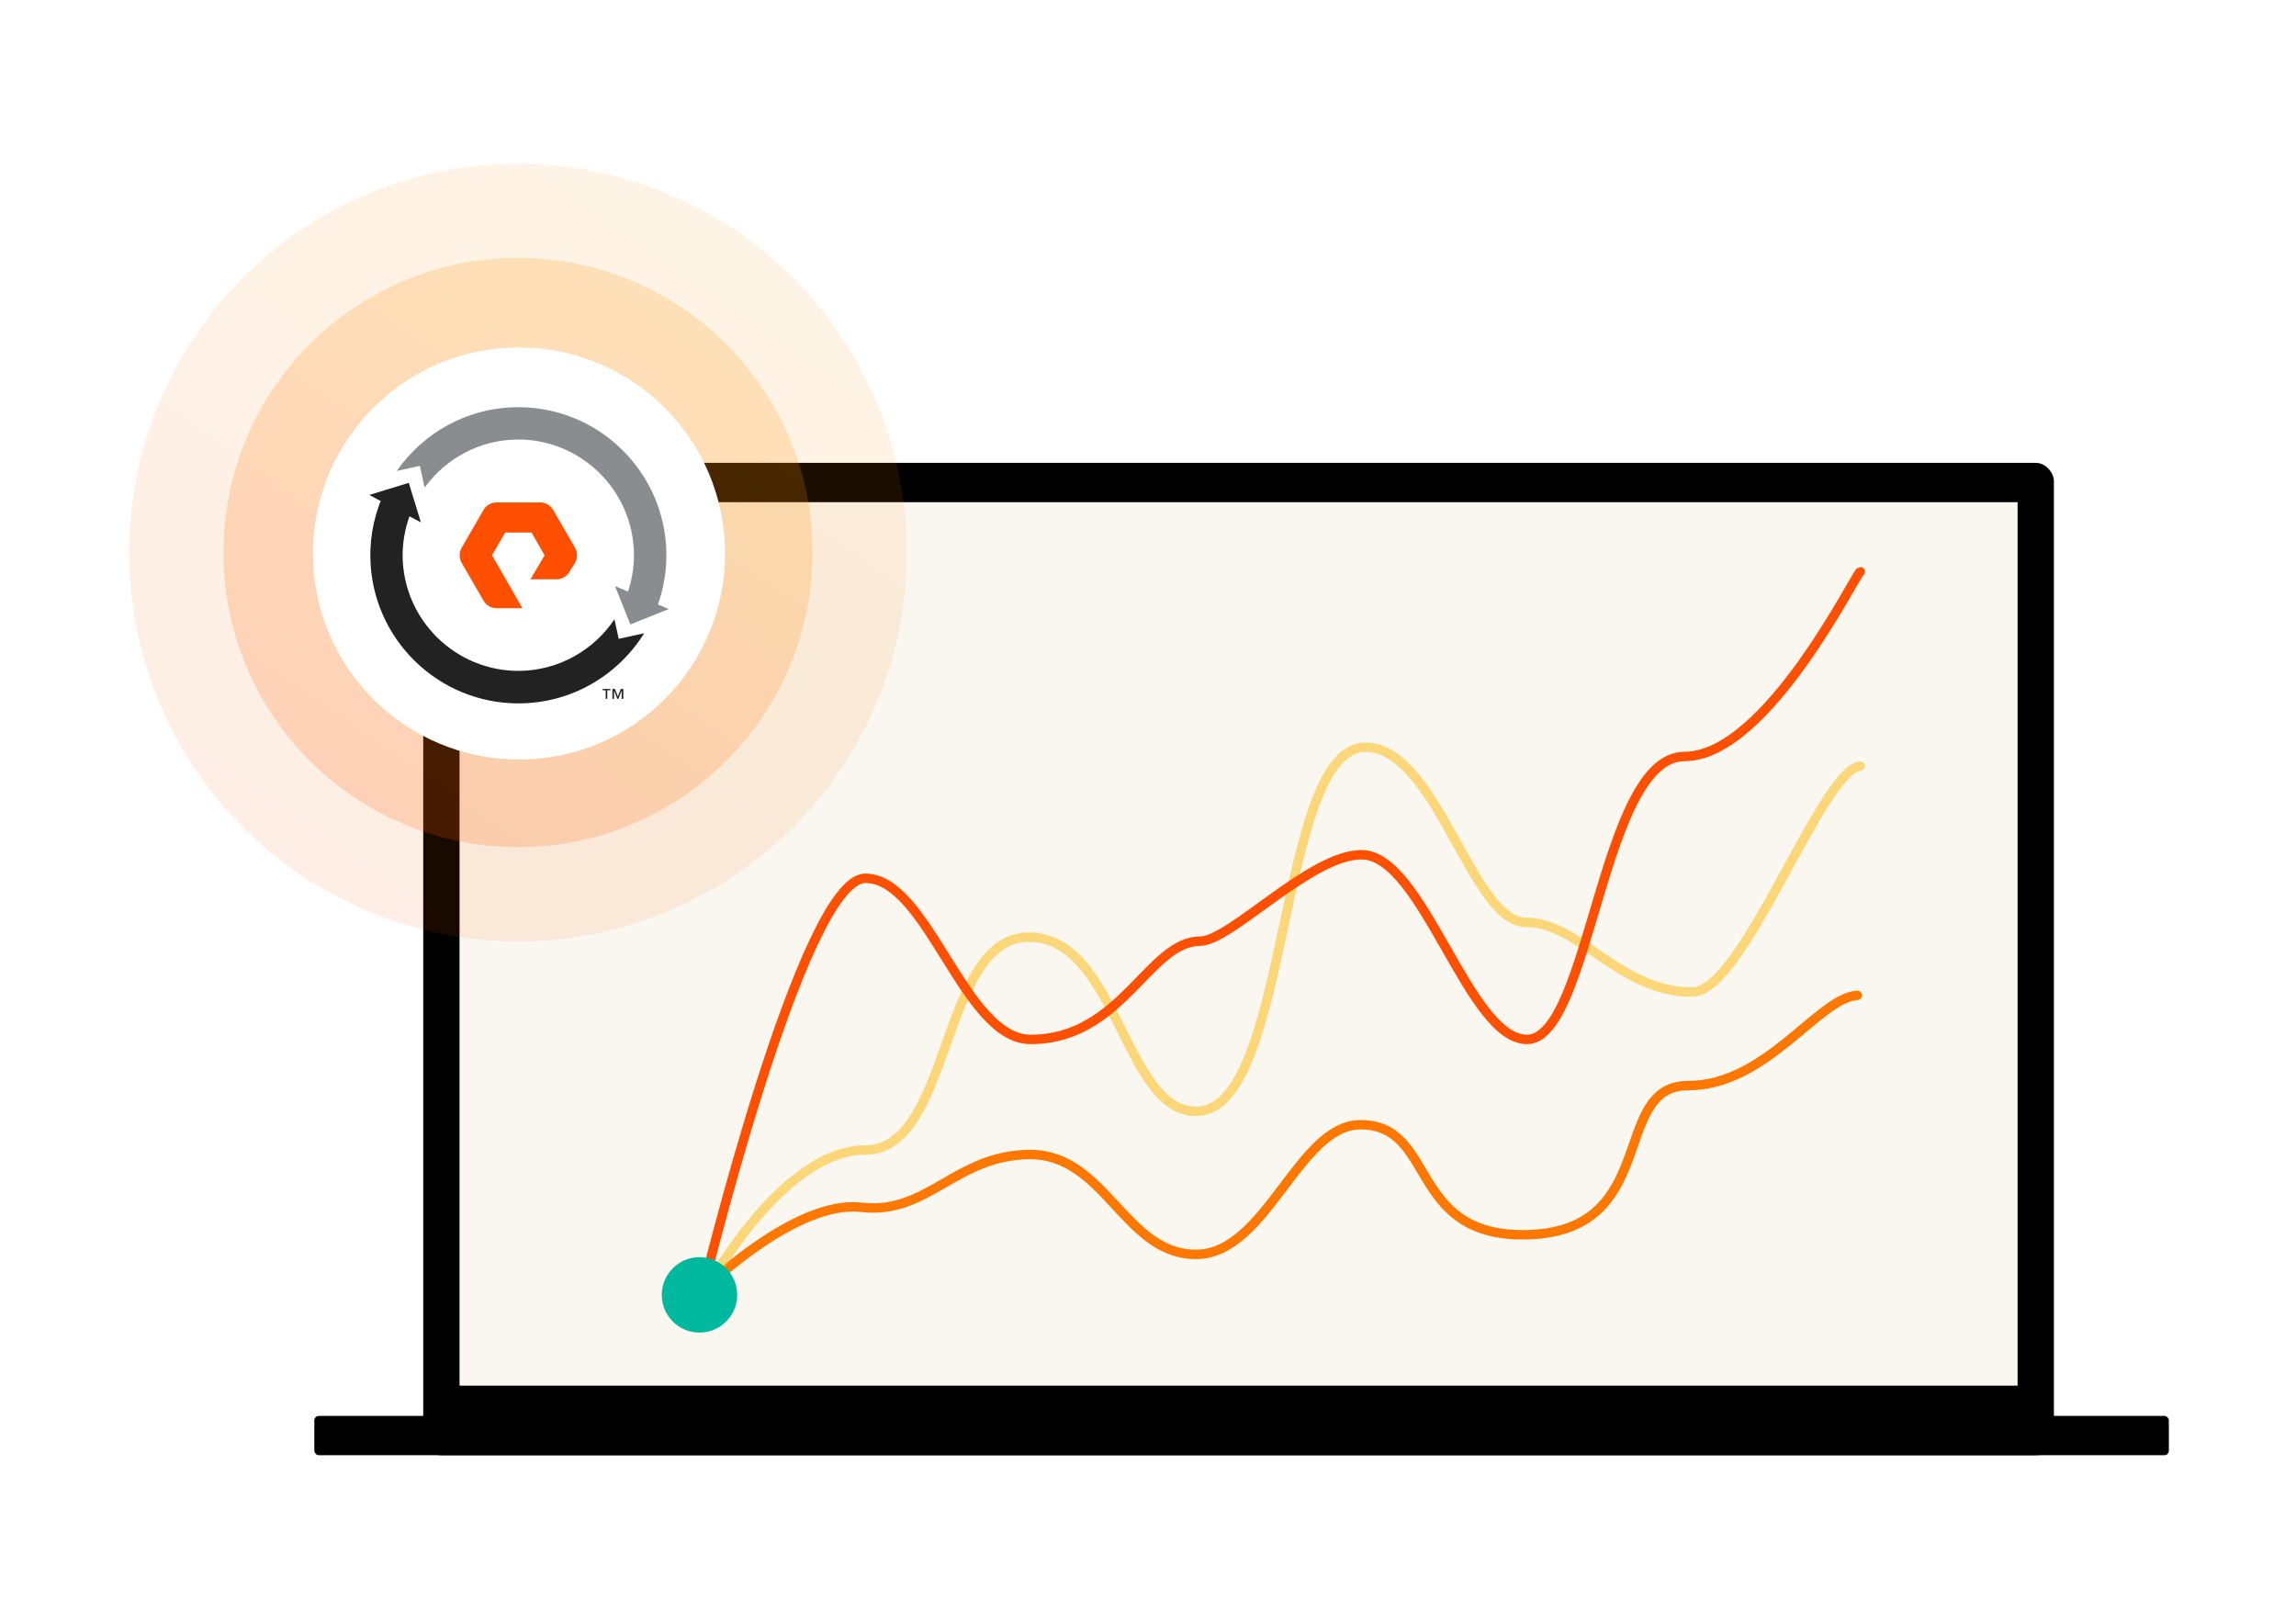
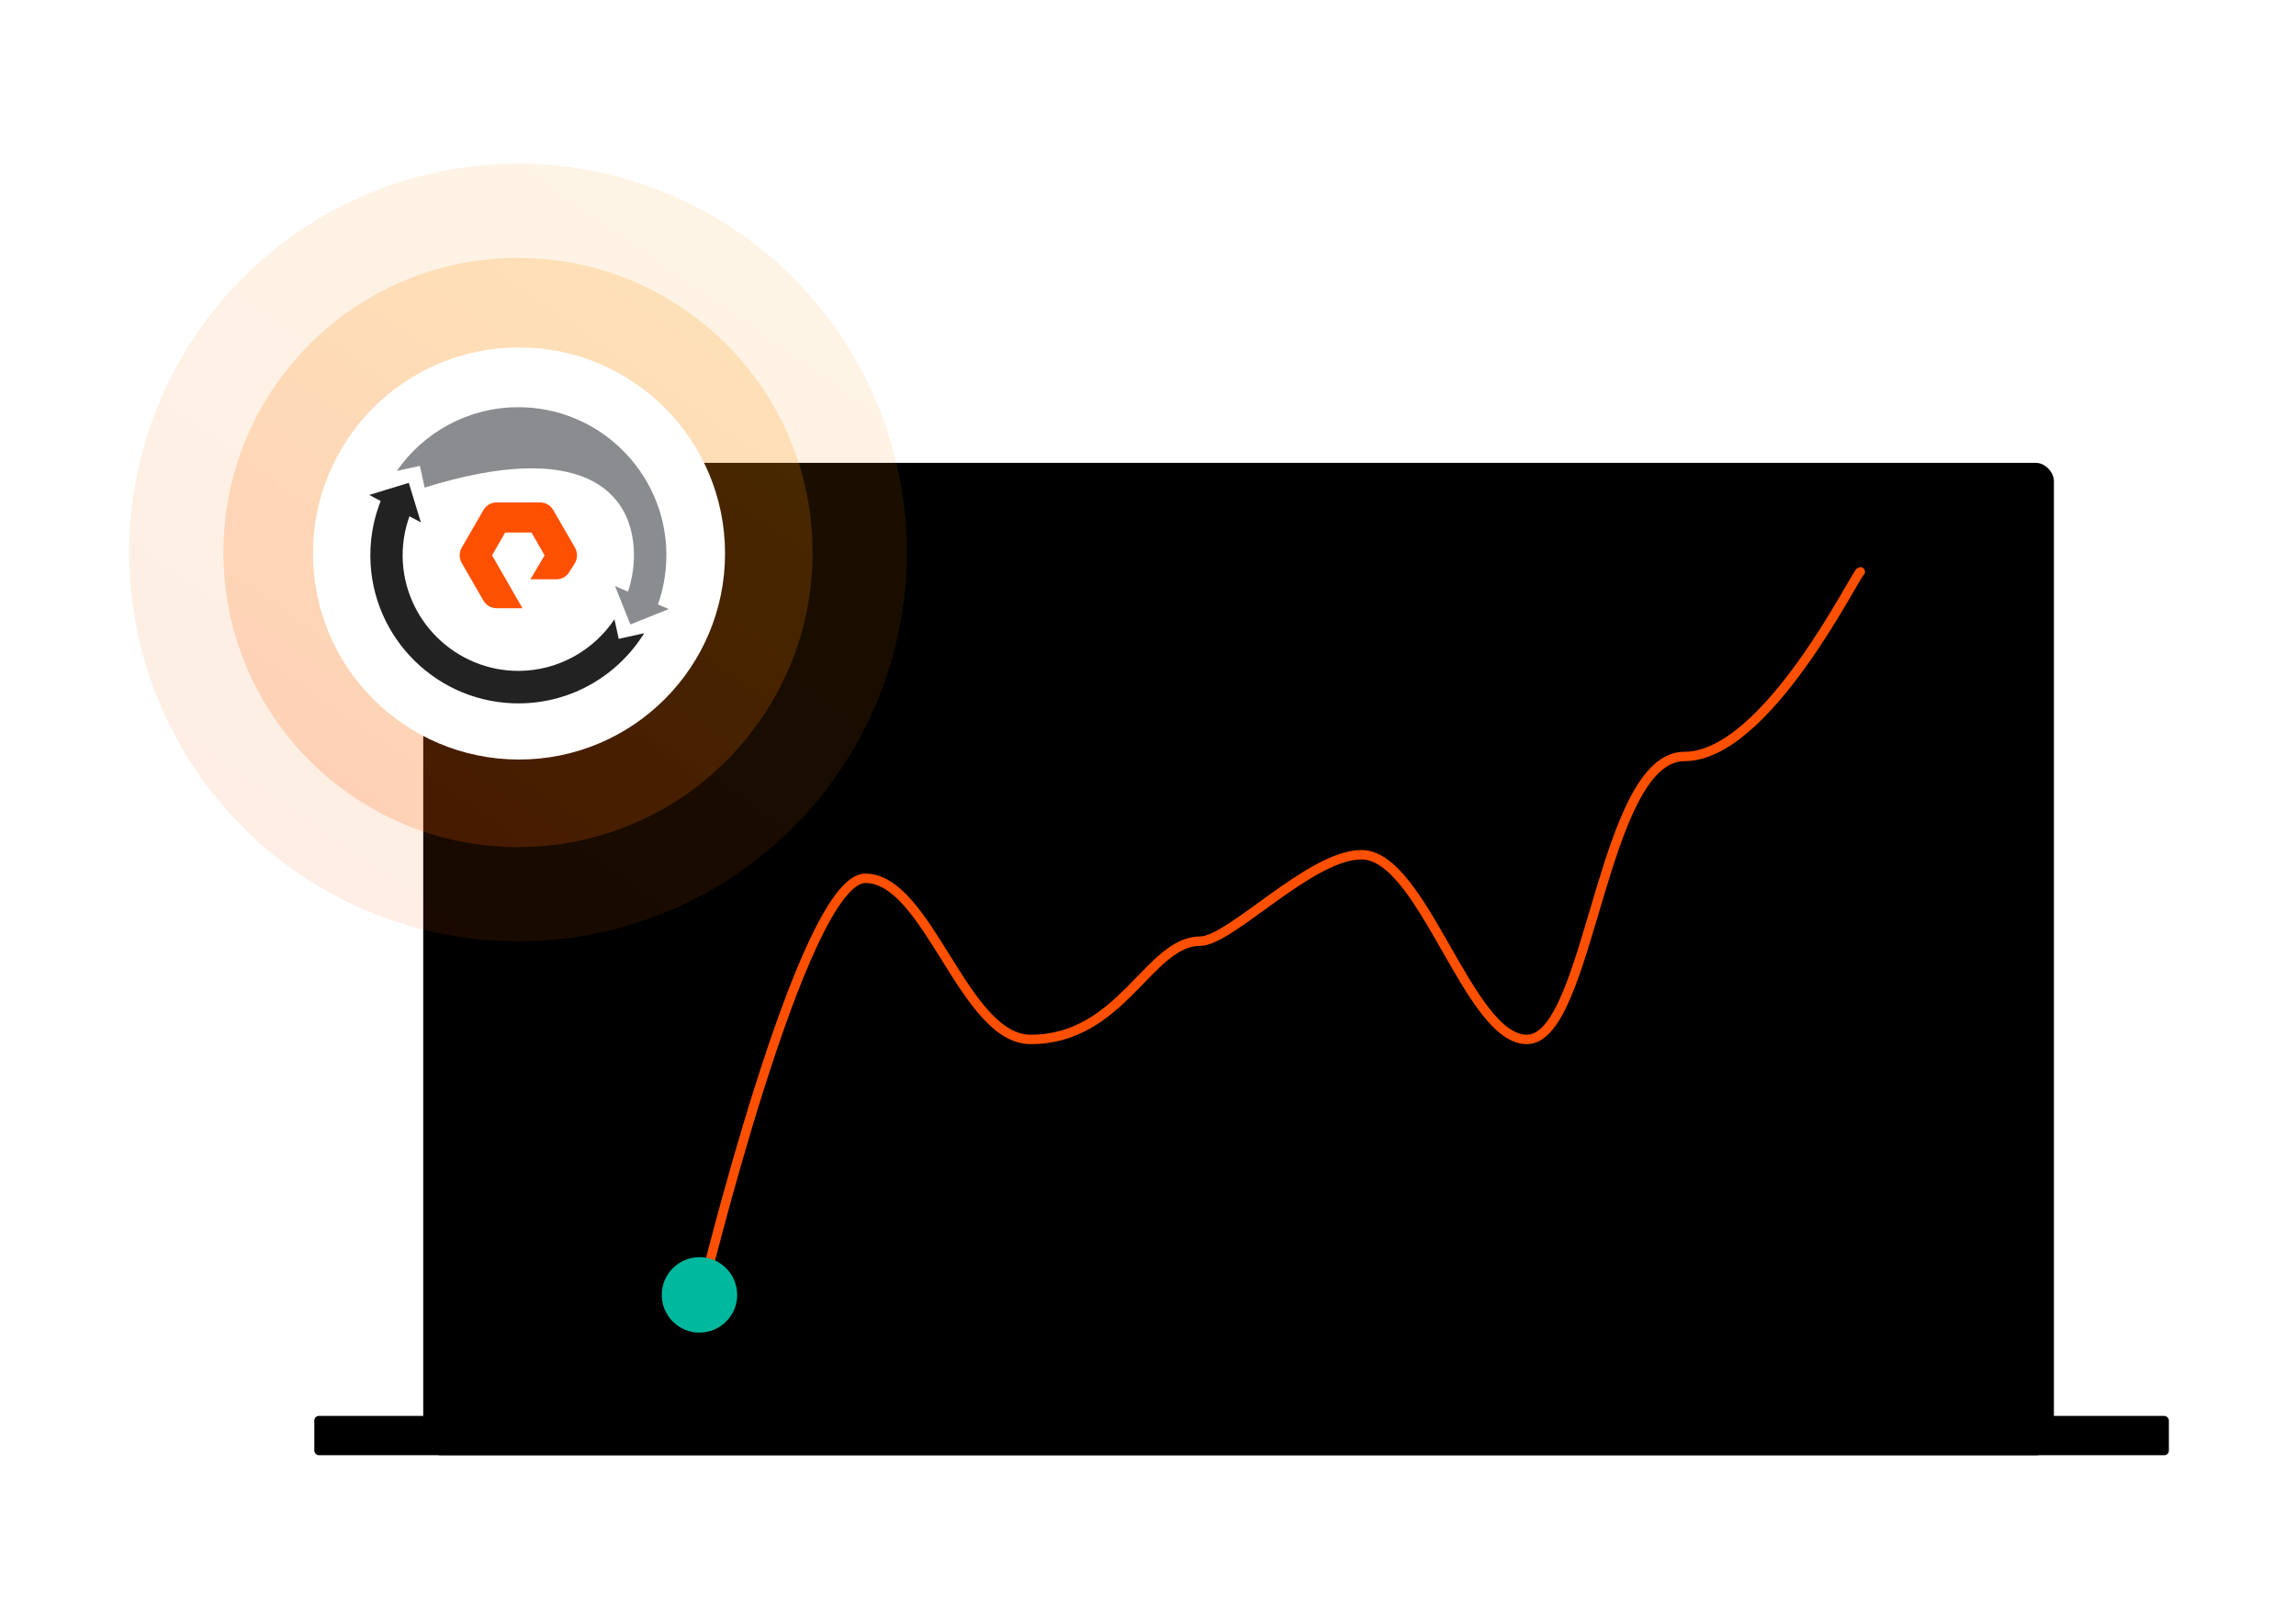
<svg xmlns="http://www.w3.org/2000/svg" width="800" height="565" viewBox="0 0 800 565" fill="none">
  <rect x="147.467" y="161.26" width="568.179" height="345.757" rx="6.329" fill="black" />
  <rect x="109.518" y="493.313" width="646.185" height="13.704" rx="1.582" fill="black" />
-   <rect x="160.116" y="174.964" width="542.88" height="307.808" fill="#FAF7F1" />
-   <path d="M246.555 447.985C246.555 447.985 277.59 418 300.056 420.635C323.377 423.37 332.98 402.249 359.045 402.249C385.109 402.249 391.968 437.045 416.661 437.045C441.354 437.045 452.329 391.87 474.049 391.87C500.342 391.87 490.74 430.207 530.522 430.207C579.021 430.207 560.702 378.241 588.139 378.241C615.575 378.241 633.579 347.617 647.127 346.788" stroke="#FE7800" stroke-width="3.285" stroke-linecap="round" />
-   <path d="M244.447 452.202C244.447 452.202 271.309 400.686 301.496 400.686C331.684 400.686 327.611 326.515 358.462 326.515C389.314 326.515 391.675 387.215 416.782 387.215C449.689 387.215 444.942 260.349 475.76 260.349C500.601 260.349 512.808 321.346 531.628 321.346C550.447 321.346 564.212 345.652 589.648 345.652C607.486 345.652 634.59 268.291 648.181 266.907" stroke="#FEB804" stroke-opacity="0.5" stroke-width="3.285" stroke-linecap="round" />
  <path d="M244.447 451.148C244.447 451.148 279.542 306.009 301.496 306.009C323.451 306.009 335.8 362.148 359.127 362.148C390.876 362.148 400.291 327.917 418.129 327.917C428.729 327.917 456.549 297.794 474.387 297.794C495.83 297.794 511.617 362.148 532.018 362.148C554.049 362.148 558.089 263.563 586.904 263.563C615.719 263.563 646.889 199.209 648.181 199.209" stroke="#FE5000" stroke-width="3.285" stroke-linecap="round" />
  <circle opacity="0.1" cx="180.49" cy="192.49" r="135.49" fill="url(#paint0_linear_32_232)" />
  <circle opacity="0.2" cx="180.49" cy="192.49" r="102.644" fill="url(#paint1_linear_32_232)" />
  <circle opacity="0.25" cx="180.49" cy="192.49" r="66.513" fill="url(#paint2_linear_32_232)" />
  <circle cx="243.718" cy="451.151" r="13.138" fill="#00B89E" />
  <g filter="url(#filter0_d_32_232)">
    <circle cx="180.839" cy="192.839" r="71.789" fill="white" />
  </g>
-   <path d="M212.67 240.499H211.597V243.485H211.032V240.499H209.959V240.035H212.684V240.499H212.67ZM217.163 243.485H216.598V240.615H216.583L215.453 243.485H215.09L213.96 240.615H213.945V243.485H213.38V240.035H214.264L215.293 242.659L216.308 240.035H217.177V243.485H217.163Z" fill="#212221" />
-   <path d="M147.954 169.879C155.201 159.877 166.927 153.282 180.174 153.123C202.365 152.934 220.627 170.836 220.888 193.013C220.932 198.26 219.96 203.29 218.163 207.9L219.903 215.8L227.889 214.046C230.715 207.581 232.266 200.435 232.193 192.941C231.904 164.487 208.525 141.584 180.087 141.874C162.738 142.048 147.476 150.818 138.258 164.081L146.302 162.312L147.954 169.879Z" fill="#8A8C8F" />
+   <path d="M147.954 169.879C202.365 152.934 220.627 170.836 220.888 193.013C220.932 198.26 219.96 203.29 218.163 207.9L219.903 215.8L227.889 214.046C230.715 207.581 232.266 200.435 232.193 192.941C231.904 164.487 208.525 141.584 180.087 141.874C162.738 142.048 147.476 150.818 138.258 164.081L146.302 162.312L147.954 169.879Z" fill="#8A8C8F" />
  <path d="M215.583 222.583L214.09 215.77C206.93 226.453 194.813 233.57 181.015 233.744C158.824 233.933 140.548 216.046 140.287 193.854C140.243 187.94 141.49 182.301 143.751 177.199L141.968 169.082L134.315 170.763C130.866 177.779 128.952 185.664 129.039 193.999C129.329 222.438 152.708 245.355 181.16 245.065C199.451 244.877 215.438 235.121 224.453 220.626L215.583 222.583Z" fill="#212221" />
  <path d="M128.663 172.445L142.432 168.227L146.65 181.997L128.663 172.445Z" fill="#212221" />
  <path d="M233.019 212.204L219.641 217.553L214.293 204.189L233.019 212.204Z" fill="#8A8C8F" />
  <path d="M182.044 211.901H173C171.13 211.901 169.391 210.9 168.463 209.277L160.854 196.101C159.926 194.477 159.926 192.477 160.854 190.854L168.463 177.678C169.391 176.054 171.13 175.054 173 175.054H188.219C190.088 175.054 191.828 176.054 192.755 177.678L200.365 190.854C201.292 192.463 201.292 194.477 200.365 196.101L198.393 199.246C197.48 200.841 195.741 201.841 193.871 201.841H184.813L189.755 193.492L185.189 185.534H176.029L171.449 193.477L182.044 211.901Z" fill="#FE5000" />
  <defs>
    <filter id="filter0_d_32_232" x="49.022" y="61.022" width="263.634" height="263.634" filterUnits="userSpaceOnUse" color-interpolation-filters="sRGB">
      <feFlood flood-opacity="0" result="BackgroundImageFix" />
      <feColorMatrix in="SourceAlpha" type="matrix" values="0 0 0 0 0 0 0 0 0 0 0 0 0 0 0 0 0 0 127 0" result="hardAlpha" />
      <feOffset />
      <feGaussianBlur stdDeviation="30.014" />
      <feColorMatrix type="matrix" values="0 0 0 0 0 0 0 0 0 0 0 0 0 0 0 0 0 0 0.2 0" />
      <feBlend mode="normal" in2="BackgroundImageFix" result="effect1_dropShadow_32_232" />
      <feBlend mode="normal" in="SourceGraphic" in2="effect1_dropShadow_32_232" result="shape" />
    </filter>
    <linearGradient id="paint0_linear_32_232" x1="392.395" y1="-16.551" x2="118.053" y2="378.687" gradientUnits="userSpaceOnUse">
      <stop stop-color="#FEB804" />
      <stop offset="1" stop-color="#FE5000" />
    </linearGradient>
    <linearGradient id="paint1_linear_32_232" x1="341.024" y1="34.125" x2="133.189" y2="333.548" gradientUnits="userSpaceOnUse">
      <stop stop-color="#FEB804" />
      <stop offset="1" stop-color="#FE5000" />
    </linearGradient>
    <linearGradient id="paint2_linear_32_232" x1="284.516" y1="89.869" x2="149.839" y2="283.895" gradientUnits="userSpaceOnUse">
      <stop stop-color="#FEB804" />
      <stop offset="1" stop-color="#FE5000" />
    </linearGradient>
  </defs>
</svg>